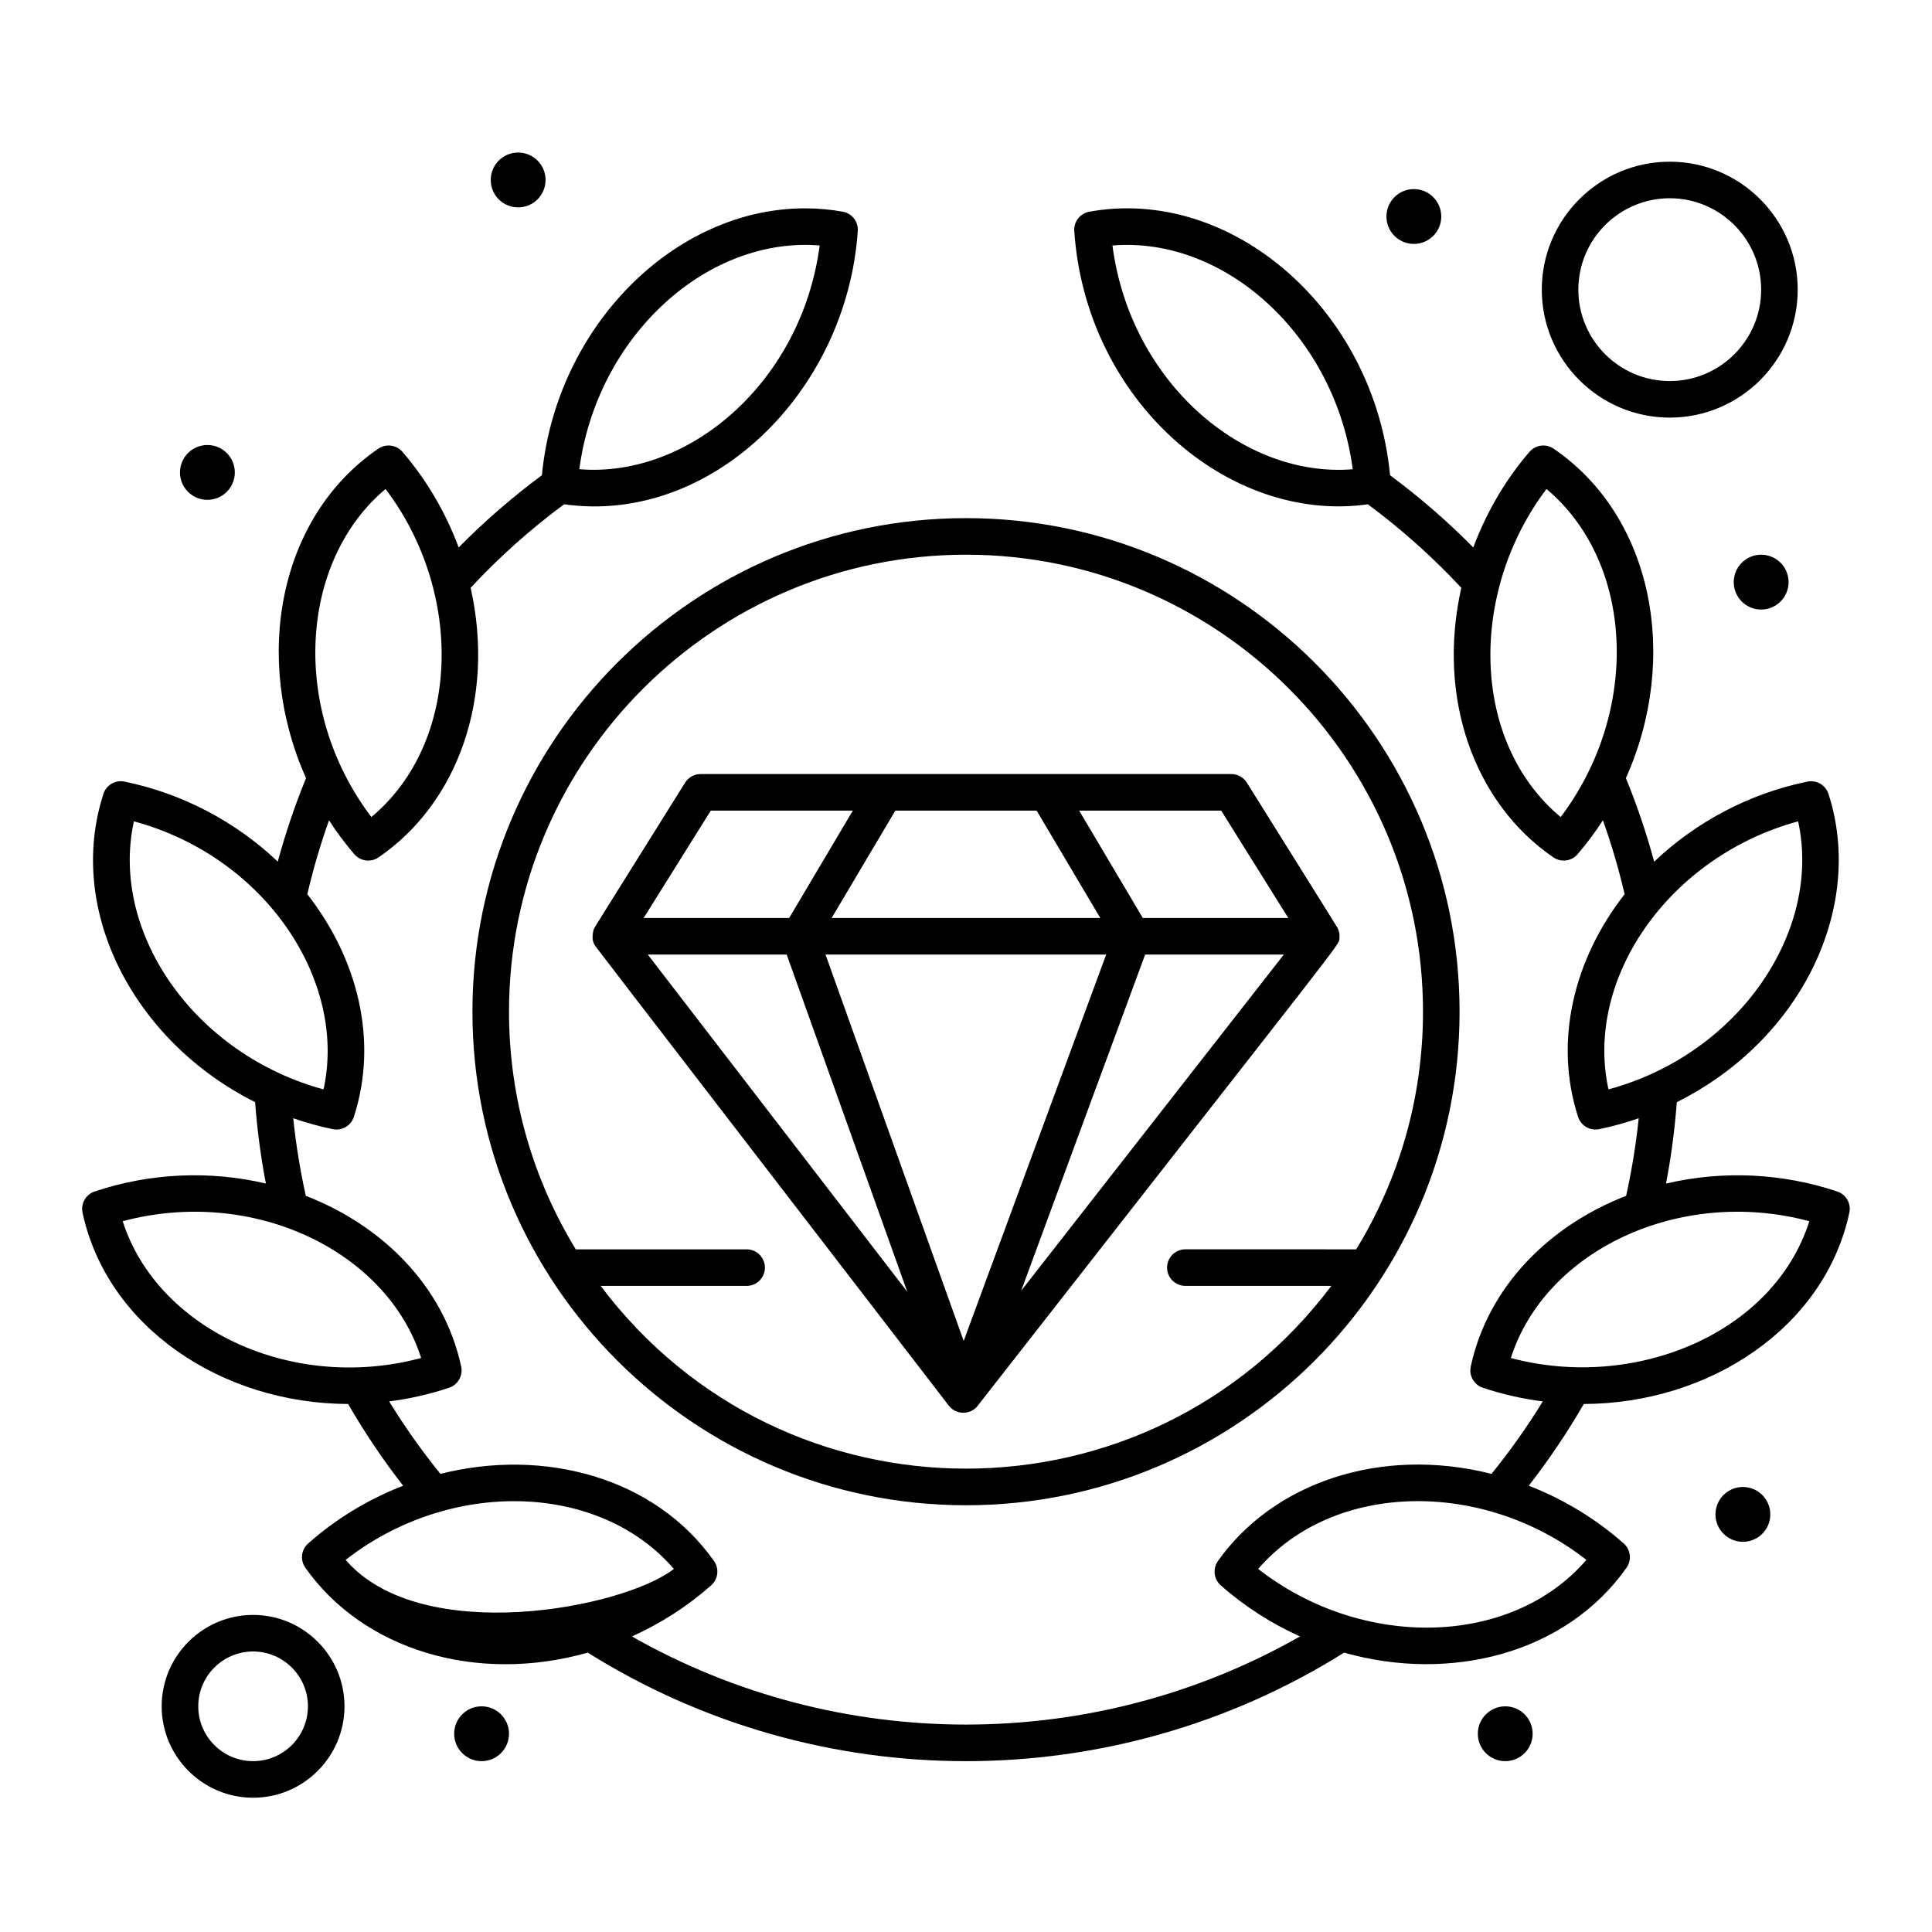
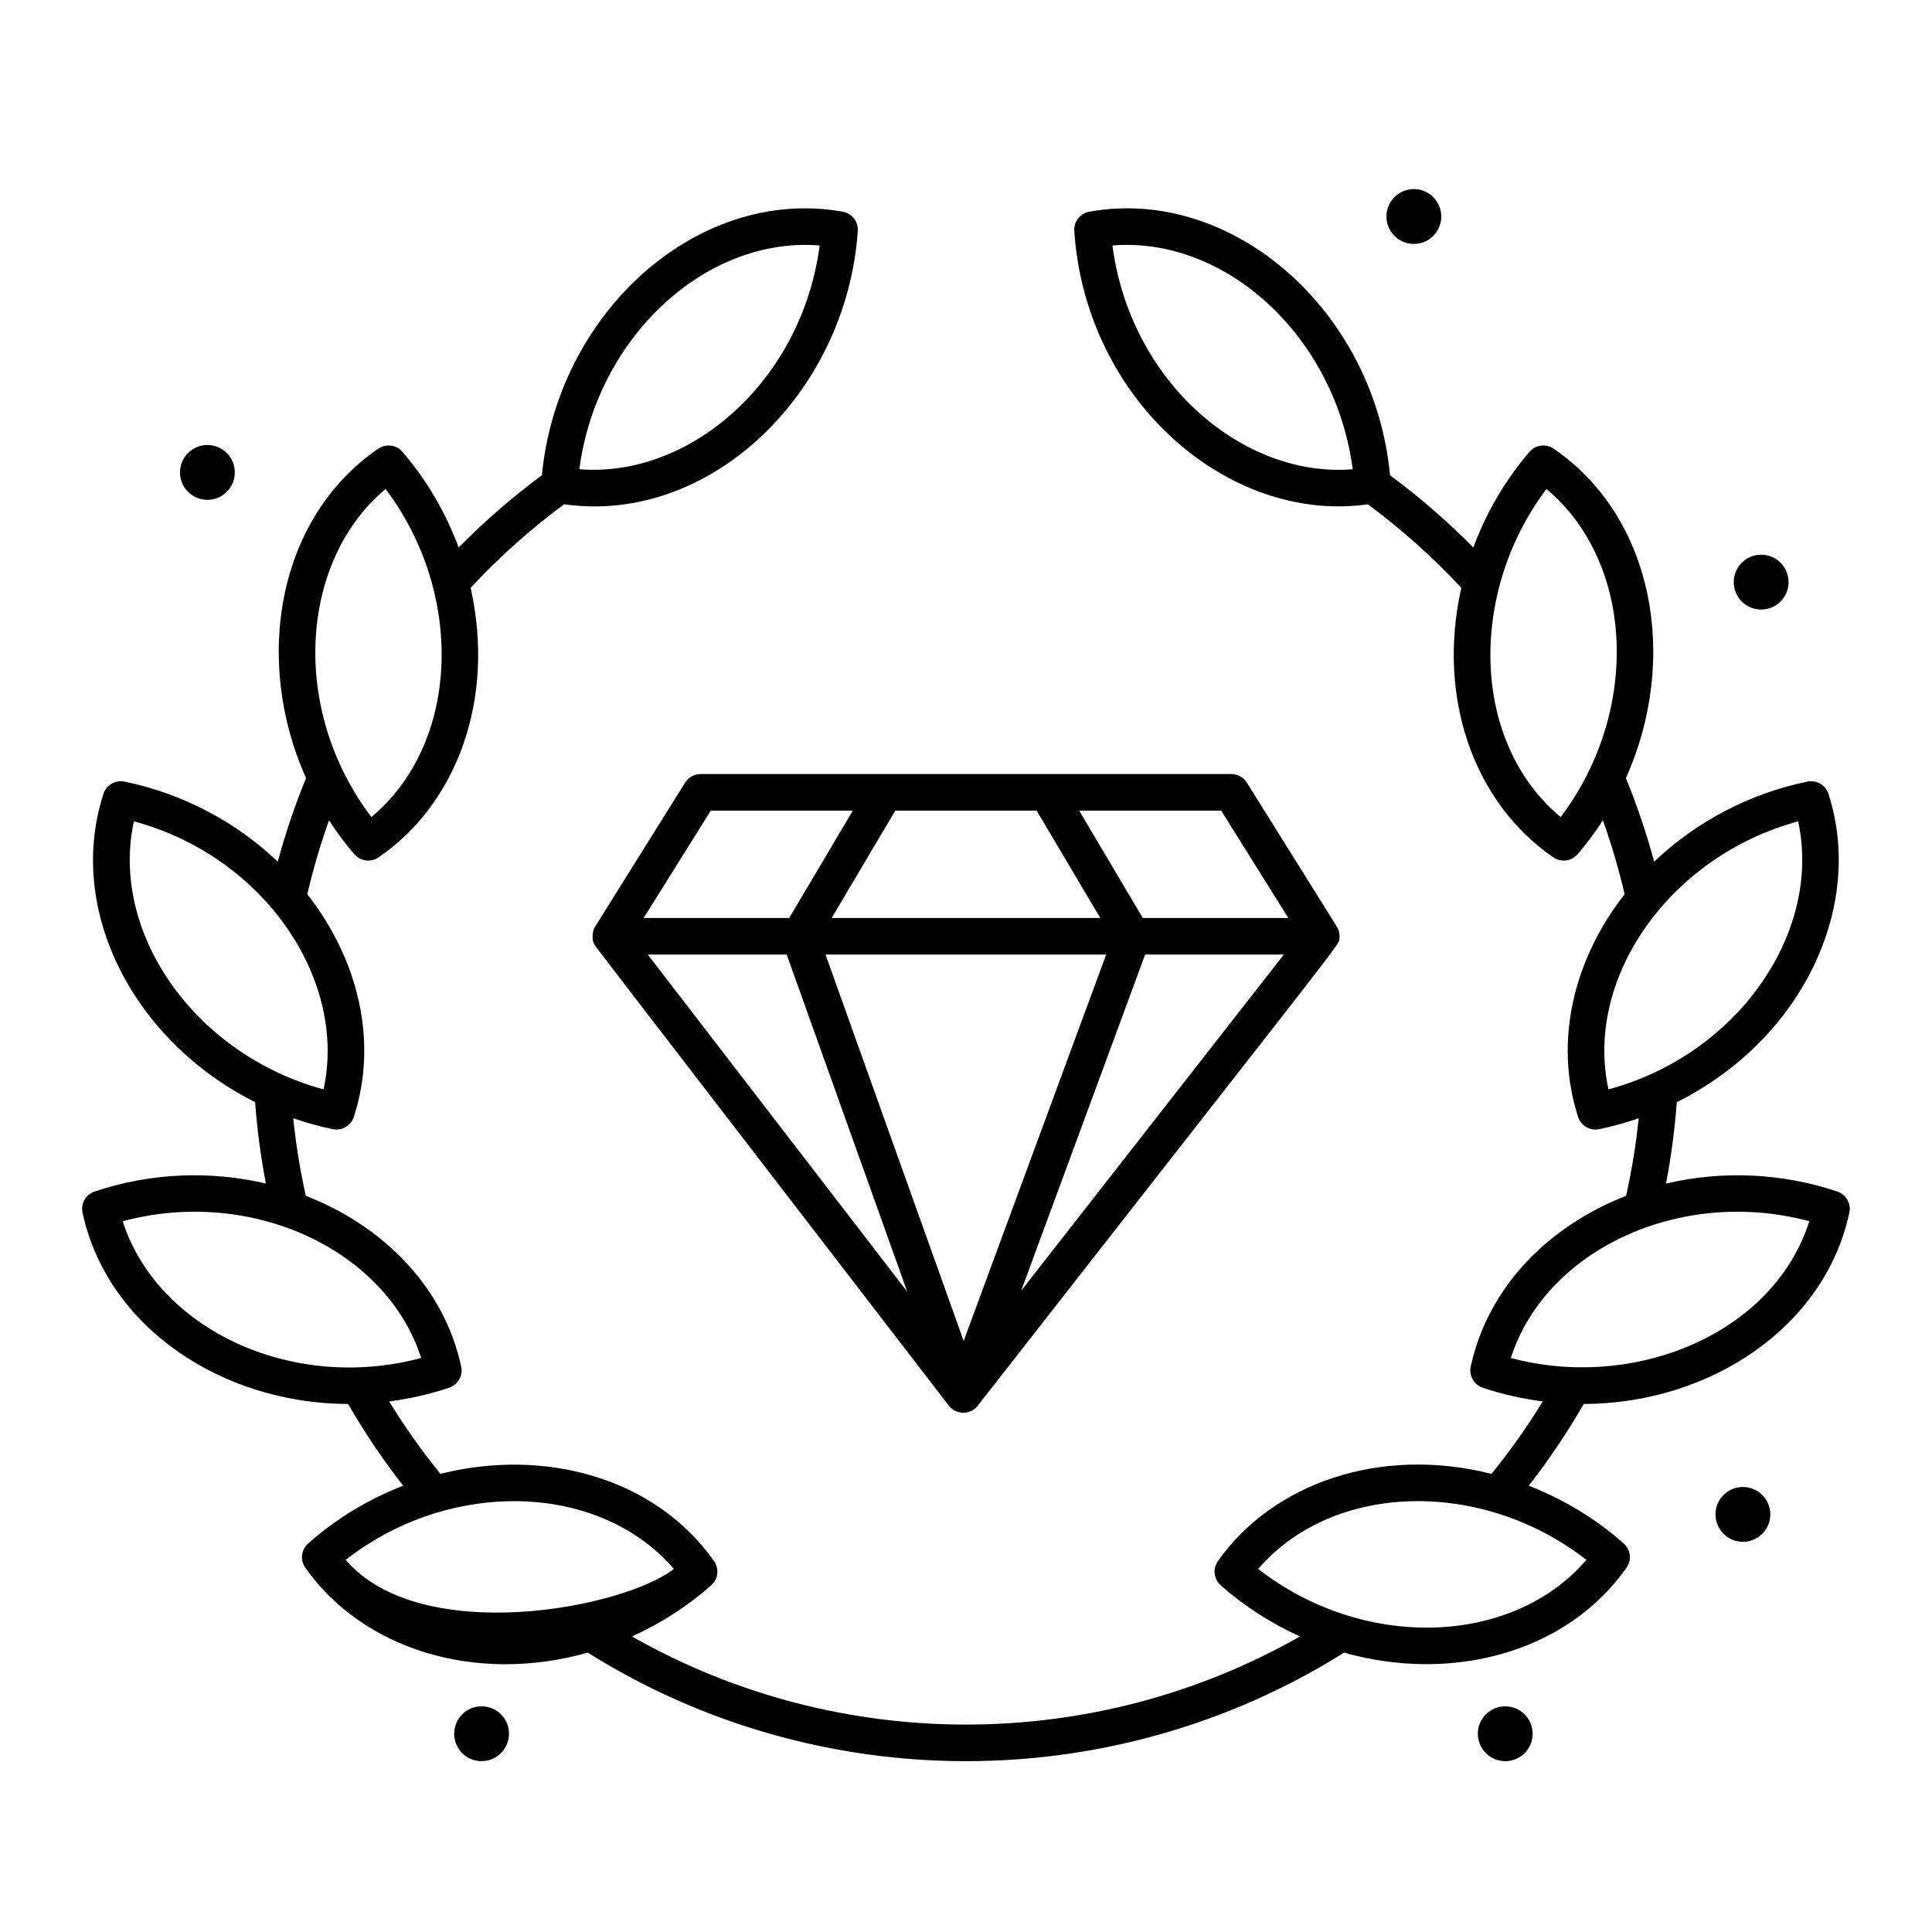
<svg xmlns="http://www.w3.org/2000/svg" fill="#000000" width="800px" height="800px" version="1.1" viewBox="144 144 512 512">
  <g>
    <path d="m301.12 393.26c0.129 0.535 0.262 0.754 0.305 0.852 0.367 0.816-4.199-5.309 94.016 122.4 2.016 2.617 6.062 2.492 7.906-0.289 98.855-126.54 95.367-121.51 95.617-123.52 0.012-0.098 0.043-0.523 0.035-0.727 0-0.039-0.047-0.555-0.062-0.652-0.008-0.051-0.121-0.531-0.152-0.641-0.035-0.109-0.23-0.613-0.27-0.688-0.18-0.367-12.133-19.449-24.086-38.586-0.887-1.418-2.438-2.277-4.109-2.277h-140.65c-1.672 0-3.223 0.859-4.109 2.277-25.805 41.312-23.961 38.234-24.25 38.992-0.137 0.367-0.414 1.879-0.188 2.856zm117.6-34.434 16.871 28.453h-71.195l16.871-28.453zm-55.949 38.141h74.375l-37.762 102.4zm-10.289 0 31.949 89.355-68.762-89.355zm62.141 89.09 32.852-89.09h36.754zm70.797-98.777h-38.562l-16.871-28.453h37.648zm-153.06-28.453h37.648l-16.871 28.453h-38.562z" />
    <path d="m630.91 459.77c-14.395-4.832-30.184-5.684-45.398-2.113 1.363-7.106 2.316-14.324 2.856-21.566 33.414-16.73 49.812-52.012 40.195-81.703-0.762-2.348-3.164-3.746-5.578-3.254-15.32 3.133-29.496 10.637-40.613 21.219-2.043-7.551-4.555-14.965-7.496-22.148 14.254-31.75 7.328-69.23-19.148-87.301-2.039-1.391-4.797-1.027-6.406 0.844-6.465 7.527-11.473 16.164-14.879 25.34-6.84-6.926-14.23-13.34-22.062-19.141-4.195-43.977-42.121-76.664-79.719-69.836-2.426 0.441-4.133 2.633-3.969 5.09 3.027 45.023 40.926 77.656 77.805 72.445 8.914 6.598 17.227 14.027 24.766 22.129-6.617 29.391 3.566 57.219 24.414 71.445 2.051 1.398 4.805 1.016 6.402-0.844 2.449-2.848 4.68-5.856 6.707-8.988 2.285 6.394 4.207 12.941 5.758 19.582-13.531 17.289-18.805 39.062-12.332 59.02 0.754 2.332 3.144 3.746 5.578 3.25 3.566-0.73 7.066-1.711 10.484-2.891-0.715 6.93-1.836 13.812-3.34 20.566-20.285 7.852-36.586 23.98-41.172 45.238-0.52 2.41 0.855 4.828 3.195 5.613 5.168 1.73 10.488 2.938 15.898 3.625-4.102 6.68-8.648 13.105-13.586 19.195-29.574-7.445-57.918 2.477-72.508 23.113-1.426 2.016-1.105 4.781 0.738 6.418 6.269 5.566 13.398 10.121 21.012 13.559-54.738 31.145-122.3 31.141-177.04 0 7.613-3.434 14.746-7.992 21.012-13.559 1.844-1.637 2.164-4.398 0.742-6.414-15.633-22.168-44.965-30.047-72.508-23.113-4.938-6.09-9.488-12.516-13.59-19.199 5.41-0.688 10.73-1.895 15.898-3.625 2.34-0.785 3.715-3.203 3.195-5.613-4.598-21.312-20.934-37.41-41.172-45.238-1.504-6.754-2.625-13.637-3.34-20.566 3.418 1.184 6.918 2.164 10.484 2.894 2.434 0.492 4.82-0.914 5.578-3.25 6.57-20.254 1.02-41.93-12.328-59.023 1.547-6.637 3.473-13.188 5.754-19.578 2.027 3.133 4.258 6.144 6.707 8.988 1.598 1.859 4.356 2.238 6.402 0.844 20.906-14.27 31.004-42.152 24.418-71.449 7.539-8.105 15.852-15.535 24.773-22.133 38.824 5.481 74.898-29.621 77.828-72.438 0.168-2.461-1.539-4.656-3.969-5.098-3.273-0.594-6.637-0.895-10-0.895-34.727 0-65.988 31.395-69.742 70.73-7.832 5.805-15.223 12.215-22.062 19.145-3.406-9.18-8.418-17.816-14.891-25.336-1.609-1.871-4.371-2.231-6.406-0.84-26.57 18.164-33.309 55.734-19.145 87.297-2.941 7.184-5.453 14.59-7.496 22.137-11.109-10.578-25.289-18.078-40.621-21.211-2.414-0.492-4.82 0.906-5.578 3.254-10.023 30.957 8.137 65.625 40.195 81.695 0.543 7.246 1.492 14.465 2.856 21.57-14.633-3.438-30.457-2.894-45.395 2.113-2.34 0.785-3.715 3.203-3.195 5.617 6.539 30.316 36.91 50.594 70.379 50.691 4.348 7.531 9.23 14.785 14.582 21.66-9.18 3.562-17.777 8.742-25.176 15.316-1.844 1.637-2.164 4.398-0.742 6.414 15.34 21.746 45.262 30.875 74.848 22.504 61.148 38.336 139.25 38.363 200.44 0 28.188 7.973 58.762 0.297 74.848-22.504 1.422-2.016 1.102-4.777-0.742-6.414-7.398-6.574-16-11.754-25.176-15.316 5.352-6.875 10.234-14.129 14.582-21.66 33.355-0.098 63.852-20.27 70.379-50.699 0.52-2.41-0.855-4.824-3.191-5.606zm-192.1-250.71c14.973-1.23 29.594 4.812 40.953 15.18 12.375 11.273 20.508 27.152 22.719 44.117-29.055 2.391-58.961-23.129-63.672-59.297zm118.78 151.47c-23.953-19.984-24.348-59.699-3.762-86.938 10.969 9.156 17.66 23.316 18.531 39.547 0.898 16.727-4.449 33.754-14.77 47.391zm22.238 29.578c9.539-13.781 24.191-23.973 40.691-28.441 6.363 28.914-15.535 61.656-50.254 71.031-3.07-13.93 0.312-29.215 9.562-42.59zm-259.55-165.88c11.902-10.859 26.672-16.348 40.941-15.176-4.734 36.039-34.508 61.695-63.688 59.293 2.215-16.949 10.355-32.832 22.746-44.117zm-74.098 49.363c20.844 27.539 19.914 67.184-3.766 86.938-21.777-28.777-18.832-68.047 3.766-86.938zm-57.133 130.69c-9.246-13.387-12.629-28.68-9.562-42.617 34.926 9.441 56.578 42.355 50.254 71.031-16.512-4.465-31.164-14.648-40.691-28.414zm-12.531 63.355c34.566-9.238 70.043 7.894 79.098 36.25-34.383 9.195-69.992-7.742-79.098-36.25zm59.082 89.75c27.648-21.59 67.148-20.633 86.984 2.391-13.418 10.477-67.047 20.754-86.984-2.391zm241.83 2.394c19.977-23.148 59.449-23.895 86.98-2.394-19.898 23.098-59.414 23.918-86.98 2.394zm66.961-55.895c9.137-28.602 44.855-45.422 79.105-36.25-9.516 29.902-46.395 45-79.105 36.25z" />
-     <path d="m211.07 571.97c-13.355 0-24.223 10.867-24.223 24.223 0 13.355 10.867 24.223 24.223 24.223 13.355 0 24.223-10.867 24.223-24.223 0-13.355-10.867-24.223-24.223-24.223zm0 38.754c-8.012 0-14.531-6.519-14.531-14.531 0-8.016 6.519-14.531 14.531-14.531 8.012 0 14.531 6.519 14.531 14.531 0 8.012-6.519 14.531-14.531 14.531z" />
-     <path d="m586.5 254.67c18.699 0 33.91-15.211 33.91-33.91s-15.211-33.91-33.91-33.91c-18.699 0-33.91 15.211-33.91 33.91 0 18.695 15.215 33.91 33.91 33.91zm0-58.133c13.355 0 24.223 10.867 24.223 24.223s-10.867 24.223-24.223 24.223c-13.355 0-24.223-10.867-24.223-24.223 0.004-13.359 10.867-24.223 24.223-24.223z" />
    <path d="m617.99 298.27c0 4.012-3.254 7.266-7.266 7.266-4.012 0-7.266-3.254-7.266-7.266 0-4.016 3.254-7.269 7.266-7.269 4.012 0 7.266 3.254 7.266 7.269" />
    <path d="m525.95 201.38c0 4.012-3.25 7.266-7.266 7.266-4.012 0-7.266-3.254-7.266-7.266 0-4.016 3.254-7.269 7.266-7.269 4.016 0 7.266 3.254 7.266 7.269" />
-     <path d="m288.58 191.69c0 4.016-3.254 7.269-7.266 7.269s-7.266-3.254-7.266-7.269c0-4.012 3.254-7.266 7.266-7.266s7.266 3.254 7.266 7.266" />
    <path d="m206.23 269.2c0 4.012-3.254 7.266-7.266 7.266-4.016 0-7.269-3.254-7.269-7.266 0-4.016 3.254-7.269 7.269-7.269 4.012 0 7.266 3.254 7.266 7.269" />
    <path d="m278.89 603.46c0 4.012-3.254 7.266-7.266 7.266-4.016 0-7.266-3.254-7.266-7.266 0-4.016 3.25-7.266 7.266-7.266 4.012 0 7.266 3.25 7.266 7.266" />
    <path d="m613.15 545.33c0 4.012-3.254 7.266-7.266 7.266-4.016 0-7.266-3.254-7.266-7.266s3.25-7.266 7.266-7.266c4.012 0 7.266 3.254 7.266 7.266" />
    <path d="m550.17 603.46c0 4.012-3.254 7.266-7.266 7.266s-7.266-3.254-7.266-7.266c0-4.016 3.254-7.266 7.266-7.266s7.266 3.25 7.266 7.266" />
-     <path d="m269.2 412.11c0 72.27 58.844 130.8 130.8 130.8 72.012 0 130.8-58.59 130.8-130.8 0-72.121-58.676-130.8-130.8-130.8s-130.8 58.676-130.8 130.8zm130.8-121.11c66.777 0 121.11 54.328 121.11 121.11 0 23.051-6.477 44.617-17.699 62.977l-45.281-0.004c-2.676 0-4.844 2.168-4.844 4.844 0 2.676 2.168 4.844 4.844 4.844h38.691c-48.586 64.578-145.07 64.574-193.65 0l38.695 0.004c2.676 0 4.844-2.168 4.844-4.844 0-2.676-2.168-4.844-4.844-4.844h-45.277c-11.223-18.359-17.699-39.926-17.699-62.977 0-66.781 54.328-121.11 121.11-121.11z" />
  </g>
</svg>